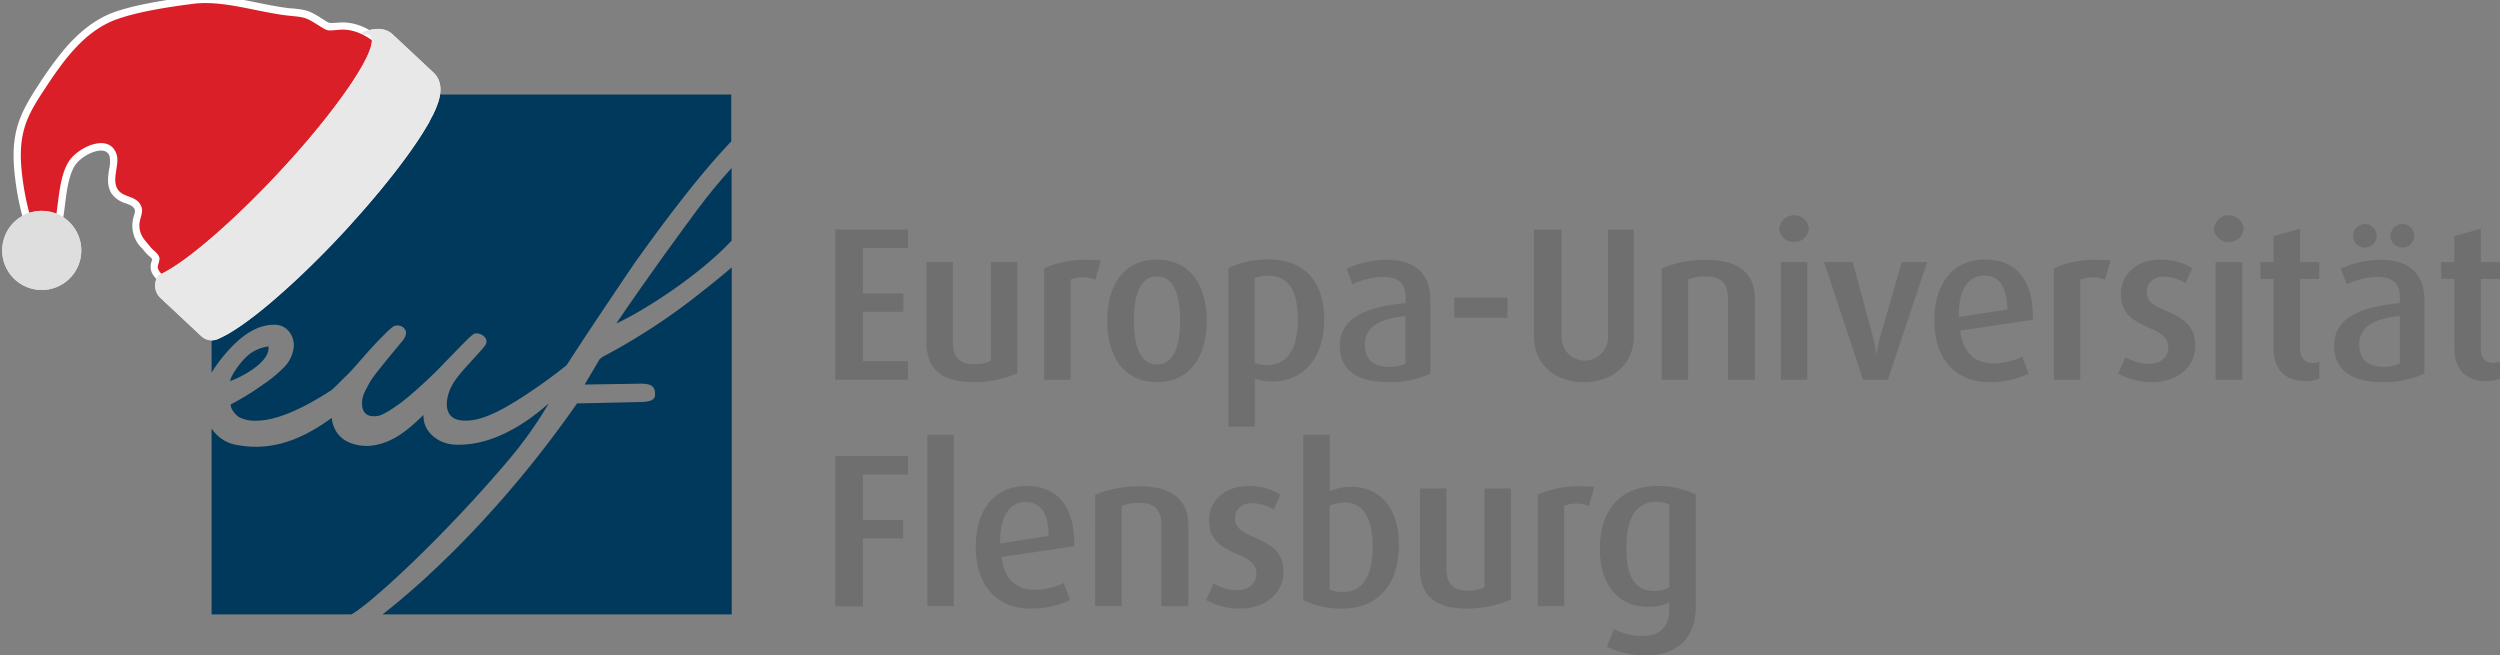
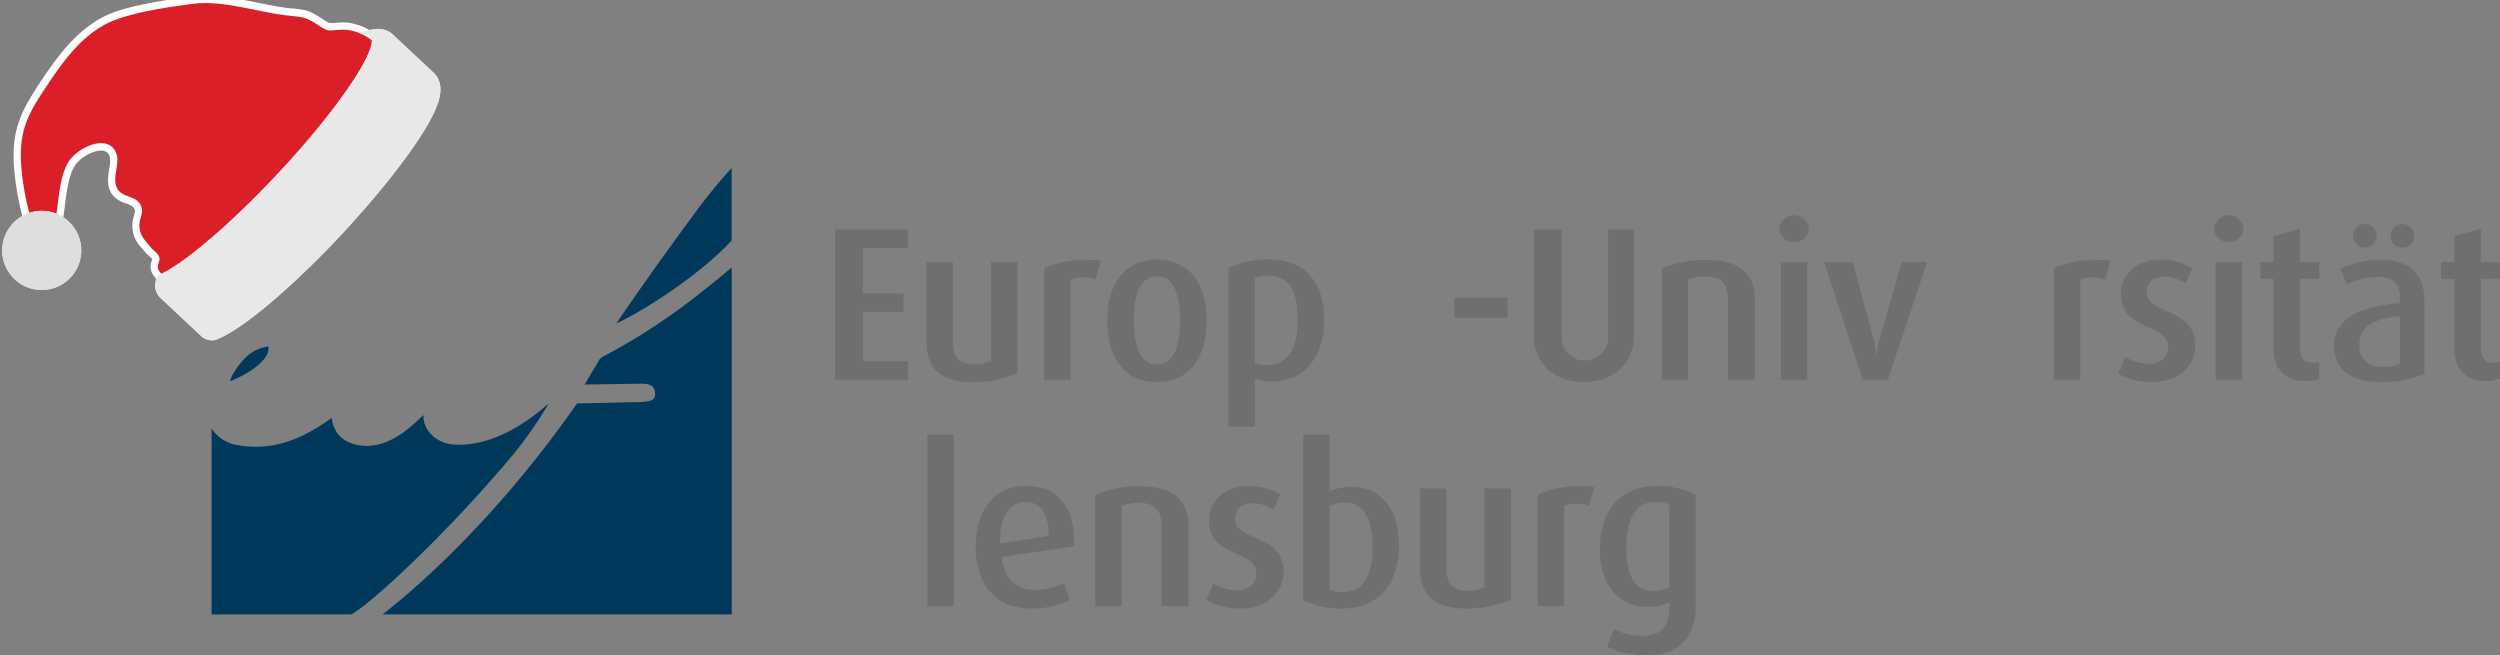
<svg xmlns="http://www.w3.org/2000/svg" id="Ebene_1" data-name="Ebene 1" viewBox="0 0 567.15 148.66">
  <rect x="0" y="0" width="567.15" height="148.66" fill="#808080" stroke="none" />
  <defs>
    <style>.cls-1{fill:#6f6f6f;}.cls-2{fill:#00395b;}.cls-3{fill:#fff;}.cls-4{fill:#da1f28;}.cls-5{fill:#e8e8e8;}.cls-6{fill:#dedede;}</style>
  </defs>
  <g id="Layer_2" data-name="Layer 2">
    <g id="Ebene_1-2" data-name="Ebene 1">
      <path class="cls-1" d="M189.48,86.15V52.07H206v4.21H195.77v10.3h9.17v4.16h-9.17v11.2H206v4.21Z" />
      <path class="cls-1" d="M220.83,86.69c-7,0-10.65-2.77-10.65-9.06V59.45h6V77.82c0,3.13,1.54,4.81,4.71,4.81a9.55,9.55,0,0,0,3.91-.74V59.45h6V84.66A24.77,24.77,0,0,1,220.83,86.69Z" />
      <path class="cls-1" d="M248.48,63.45a6.89,6.89,0,0,0-2.73-.54,6.76,6.76,0,0,0-2.87.54v22.7h-6V60.84a23.2,23.2,0,0,1,10-1.89c1.09,0,2.38.1,2.87.15Z" />
      <path class="cls-1" d="M262.47,86.69c-7.58,0-11.29-5.84-11.29-13.92s3.71-13.87,11.29-13.87,11.29,5.85,11.29,13.87S270,86.69,262.47,86.69Zm0-24c-3.91,0-5.25,4.41-5.25,10s1.34,10,5.25,10,5.25-4.41,5.25-10-1.34-10-5.25-10Z" />
      <path class="cls-1" d="M288.67,86.54a13.94,13.94,0,0,1-4-.59V96.8h-6v-36a21,21,0,0,1,9.21-1.94c8,0,12.53,5.06,12.53,13.58C300.41,81.24,295.66,86.54,288.67,86.54Zm-.89-24a7.72,7.72,0,0,0-3.12.54v19.3a7.9,7.9,0,0,0,2.68.45c4.75,0,7.08-3.67,7.08-10.21,0-6.29-1.79-10.05-6.64-10.05Z" />
-       <path class="cls-1" d="M314.85,86.69c-7,0-10.9-2.82-10.9-8.27,0-6.54,6.49-8.87,14.91-9.66V67.32c0-3.12-1.73-4.5-5.1-4.5a16.52,16.52,0,0,0-6.93,1.68l-1.34-3.56a22.53,22.53,0,0,1,9-2c6.14,0,10,2.78,10,9.22v16.6A22.07,22.07,0,0,1,314.85,86.69Zm4-15c-5.94.65-9.21,2.43-9.21,6.54,0,3.27,1.93,5,5.6,5a8.32,8.32,0,0,0,3.61-.74Z" />
      <path class="cls-1" d="M329.92,72.08V67.52H342v4.56Z" />
      <path class="cls-1" d="M359.31,86.69c-6.78,0-11.34-4.31-11.34-10.45V52.07h6.29V76.29a5.28,5.28,0,0,0,10.55.46,3.53,3.53,0,0,0,0-.46V52.07h5.85V76.24C370.66,82.38,366.1,86.69,359.31,86.69Z" />
      <path class="cls-1" d="M392,86.15V67.87c0-3.47-1.39-5.15-5.11-5.15a9.67,9.67,0,0,0-3.91.69V86.15h-6V60.89a25.35,25.35,0,0,1,10-1.94c7.78,0,11.15,3.27,11.15,9v18.2Z" />
      <path class="cls-1" d="M407,54.89a3.21,3.21,0,0,1-3.37-3,3.38,3.38,0,0,1,6.73,0A3.21,3.21,0,0,1,407,54.89Zm-3,31.26V59.45h6v26.7Z" />
      <path class="cls-1" d="M428.28,86.15h-5.65l-8.81-26.7h6.49L425,76.78a22.43,22.43,0,0,1,.65,3.82h.09a19.77,19.77,0,0,1,.7-3.82l5-17.33h5.75Z" />
-       <path class="cls-1" d="M444.72,75c.45,4.66,3.07,7.43,7.48,7.43a15.2,15.2,0,0,0,6.59-1.53l1.43,3.86a20.39,20.39,0,0,1-8.86,1.93c-8.08,0-12.53-5.6-12.53-14s4.26-13.82,11.49-13.82c6.93,0,10.85,4.56,10.85,12.88v.79Zm5.4-12.48c-3.81,0-5.75,3.62-5.75,8.87v.54l11-1.73C455.32,65.34,453.74,62.52,450.12,62.52Z" />
      <path class="cls-1" d="M477.54,63.45a7.53,7.53,0,0,0-5.6,0v22.7h-6V60.84a23.2,23.2,0,0,1,10-1.89c1.09,0,2.37.1,2.87.15Z" />
      <path class="cls-1" d="M488.23,86.69a15.88,15.88,0,0,1-7.72-1.93L482.19,81a10.42,10.42,0,0,0,5.35,1.54c2.68,0,4.36-1.63,4.36-3.76,0-5.55-10.75-3.47-10.75-12.09,0-4.56,3.77-7.78,8.77-7.78a13.42,13.42,0,0,1,7.43,1.94l-1.54,3.41A9.33,9.33,0,0,0,491,62.77c-2.63,0-4,1.53-4,3.51,0,5.25,11,3.32,11,12.09C498.09,83,494.23,86.69,488.23,86.69Z" />
      <path class="cls-1" d="M505.63,54.89a3.21,3.21,0,0,1-3.37-3,3.38,3.38,0,0,1,6.73,0A3.21,3.21,0,0,1,505.63,54.89Zm-3,31.26V59.45h6.05v26.7Z" />
      <path class="cls-1" d="M522.92,86.45c-4.46,0-7.13-2.67-7.13-7.38V63.26h-3V59.45h3V53.56l6-1.69v7.58h4.36v3.81h-4.36V79.11c0,2,1,3.22,2.87,3.22a4.71,4.71,0,0,0,1.49-.25V85.9A7.75,7.75,0,0,1,522.92,86.45Z" />
      <path class="cls-1" d="M540.41,86.69c-7,0-10.89-2.82-10.89-8.27,0-6.54,6.48-8.87,14.9-9.66V67.32c0-3.12-1.73-4.5-5.1-4.5a16.52,16.52,0,0,0-6.93,1.68L531,60.94a22.53,22.53,0,0,1,9-2c6.14,0,10,2.78,10,9.22v16.6A22,22,0,0,1,540.41,86.69ZM536.5,56.18a2.68,2.68,0,1,1,2.67-2.69v0a2.68,2.68,0,0,1-2.67,2.67Zm7.92,15.5c-5.94.65-9.21,2.43-9.21,6.54,0,3.27,1.93,5,5.6,5a8.32,8.32,0,0,0,3.61-.74Zm.6-15.5a2.68,2.68,0,1,1,2.67-2.69v0A2.67,2.67,0,0,1,545,56.18Z" />
      <path class="cls-1" d="M563.93,86.45c-4.45,0-7.13-2.67-7.13-7.38V63.26h-3V59.45h3V53.56l6-1.69v7.58h4.35v3.81H562.8V79.11c0,2,1,3.22,2.87,3.22a4.69,4.69,0,0,0,1.48-.25V85.9A7.71,7.71,0,0,1,563.93,86.45Z" />
-       <path class="cls-1" d="M195.77,107.65V118h9.12v4.16h-9.12v15.4h-6.29V103.45H206v4.2Z" />
      <path class="cls-1" d="M210.37,137.51V98.63h6v38.88Z" />
      <path class="cls-1" d="M227.24,126.37c.45,4.66,3.07,7.43,7.48,7.43a14.9,14.9,0,0,0,6.59-1.54l1.43,3.87a20.11,20.11,0,0,1-8.86,1.93c-8.07,0-12.53-5.6-12.53-14s4.26-13.82,11.49-13.82c6.93,0,10.85,4.56,10.85,12.88v.79Zm5.4-12.48c-3.81,0-5.75,3.61-5.75,8.86v.55l11-1.73c0-4.86-1.63-7.68-5.25-7.68Z" />
      <path class="cls-1" d="M263.48,137.51V119.24c0-3.47-1.39-5.15-5.1-5.15a9.75,9.75,0,0,0-3.92.69v22.73h-6V112.25a25.77,25.77,0,0,1,10-1.93c7.77,0,11.14,3.27,11.14,9v18.22Z" />
      <path class="cls-1" d="M281.35,138.06a16,16,0,0,1-7.73-1.93l1.69-3.77a10.42,10.42,0,0,0,5.35,1.54c2.67,0,4.36-1.64,4.36-3.77,0-5.54-10.75-3.46-10.75-12.08,0-4.56,3.76-7.78,8.77-7.78a13.42,13.42,0,0,1,7.43,1.94l-1.54,3.41a9.48,9.48,0,0,0-4.76-1.48c-2.62,0-4,1.53-4,3.51,0,5.25,11,3.32,11,12.09C291.21,134.34,287.34,138.06,281.35,138.06Z" />
      <path class="cls-1" d="M304.42,138.06a18.6,18.6,0,0,1-8.76-1.93V98.63h6v12.82a11.84,11.84,0,0,1,5-1c6.49,0,10.7,5,10.7,13C317.4,132.45,312.8,138.06,304.42,138.06Zm.75-24.07a8.07,8.07,0,0,0-3.52.74V133.8a8.41,8.41,0,0,0,3.07.49c4.71,0,6.69-4.11,6.69-10.35S309.23,114,305.17,114Z" />
      <path class="cls-1" d="M332.79,138.06c-7,0-10.65-2.77-10.65-9.06V110.82h6v18.37c0,3.12,1.54,4.81,4.71,4.81a9.37,9.37,0,0,0,3.91-.75V110.82h6V136A24.77,24.77,0,0,1,332.79,138.06Z" />
      <path class="cls-1" d="M360.44,114.78a6.89,6.89,0,0,0-2.73-.54,6.76,6.76,0,0,0-2.87.54v22.73h-6v-25.3a23.2,23.2,0,0,1,10-1.89c1.09,0,2.38.1,2.87.15Z" />
      <path class="cls-1" d="M373.6,148.66a20.38,20.38,0,0,1-9.06-1.93l1.58-4a14.24,14.24,0,0,0,6.44,1.54c4.46,0,6.14-2.53,6.14-6.14v-1.49a10.41,10.41,0,0,1-5,1c-6.54,0-10.75-5-10.75-13.07,0-8.82,4.61-14.32,13.08-14.32a19.28,19.28,0,0,1,8.67,1.94v25.35C384.7,144.75,380.49,148.66,373.6,148.66Zm5.1-34.21a7.41,7.41,0,0,0-3.12-.59c-4.6,0-6.63,4-6.63,10.45s1.93,9.76,6.34,9.76a7.11,7.11,0,0,0,3.41-.84Z" />
      <path class="cls-2" d="M79.72,139.38C84.05,137,100.26,122.14,115,104.8a92.85,92.85,0,0,0,9.44-13.19c-.34,0-10,9.88-21.36,9.25-3.91-.21-7.19-3.15-7-6.7-2,1.74-6.48,6.79-12.7,7-1.58,0-5.07-.26-7-3.1a7.3,7.3,0,0,1-1.12-3.26c-6.39,4.65-13.31,7.65-21.3,6.18A8.42,8.42,0,0,1,48,97.19v42.19Z" />
      <path class="cls-2" d="M139.81,73.38c5.73-2.58,18.68-10.73,26.16-18.8V38.11q-4,4.41-7.51,9.1C154,53.25,147.47,62.11,139.81,73.38Z" />
      <path class="cls-2" d="M136.62,81l-.58.48-3.41,5.76,12.71-.2c2,0,3.27.37,3.27,2.32,0,.82-.1,1.68-2.87,1.83l-14.83.33c-21.23,30.42-42,46.18-44.13,47.86H166V60.66c-2.12,1.81-4.28,3.58-6.47,5.28A141.41,141.41,0,0,1,136.62,81Z" />
-       <path class="cls-2" d="M48,21.45V84.53a34.5,34.5,0,0,1,3.64-4.85c3.62-4.1,7.15-6,10.44-6A4.1,4.1,0,0,1,65.39,75a5,5,0,0,1,1.26,3.64,7.66,7.66,0,0,1-2.15,4.61,29.5,29.5,0,0,1-4.84,4,61.54,61.54,0,0,1-7.31,4.5c-.09.86.8,2.06,1.8,2.84a7.6,7.6,0,0,0,4.05.84c3.87,0,9.38-2,16.85-6.83.62-.41,2-1.88,3.41-3.26,2.31-2.18,4.76-5.56,8.85-9.55a16.15,16.15,0,0,1,1.78-1.63,1.83,1.83,0,0,1,1.47-.29,1.77,1.77,0,0,1,1.29.84c.74.87-.32,2.34-.32,2.34-.49.65-6.37,7.55-7.49,9.43-1.6,2.84-1.9,3.57-1.9,5.11,0,1.87,1,2.71,2.22,2.81,1.41.12,2.07-.12,3.92-1.22a39.28,39.28,0,0,0,5.24-3.92,102.18,102.18,0,0,0,7.75-7.4c4.38-4.47,5.27-5.46,6.16-6.06s3.3.43,2.9,2c-.19.72-1.06,1.51-4.73,5.6-2.29,2.56-3.41,4.15-4,6.47-.68,2.77,0,5.41,3.5,5.54,2.16.09,5.28-.24,12.2-4.57a119.93,119.93,0,0,0,11.25-8C132,77.45,137.73,68.89,144,59.62c8.14-11.39,15.41-20.75,21.89-27.54V21.45Z" />
      <path class="cls-2" d="M60.89,78.59a9,9,0,0,0-5.5,2.86c-1.32,1.39-3,3.79-3.19,5C53.76,86,61.46,82.37,60.89,78.59Z" />
    </g>
  </g>
  <path class="cls-3" d="M75.67,33.76A161.6,161.6,0,0,1,41,65.4l-.18.12-.21.07c-2.51.83-5.52-2.32-6.19-3.79a3.43,3.43,0,0,1,0-2.56,3.89,3.89,0,0,0,.11-.43,2.74,2.74,0,0,0-.65-.68,7.28,7.28,0,0,1-1-1c-.22-.27-.42-.52-.62-.75a7.13,7.13,0,0,1-1.86-7.47c.27-1,.3-1.22,0-1.68s-.87-.73-1.79-1.08A6.07,6.07,0,0,1,25.37,44c-1.21-1.81-.87-4-.6-5.71a7,7,0,0,0,.12-2.72,1.75,1.75,0,0,0-1.35-1.35c-1.61-.35-4.35.86-6,2.64-.06.06-.11.13-.17.2-1.7,2.05-2.2,6-2.64,9.48a44.81,44.81,0,0,1-.8,4.9l-.33,1.32L6,52.29l-.32-1.13A61.73,61.73,0,0,1,3.15,37.4C2.65,29.17,5,25,8.9,19a84.17,84.17,0,0,1,5.32-7.36c3.71-4.48,7.54-7.39,11.71-8.89C30.89,1,37.58,0,43.47-.8c4.85-.63,9.93.39,14.84,1.39C61,1.13,63.53,1.65,66,1.9l.24,0c3,.3,3.77.43,6.29,2l1,.63a7,7,0,0,0,1.13.65,7.32,7.32,0,0,0,1.39,0l1-.07c4.44-.29,9.13,2.34,12.87,7.23l.7.92-.63,1A206.91,206.91,0,0,1,75.67,33.76Z" />
  <path class="cls-4" d="M40.07,64c-1.26.42-3.61-1.67-4.18-2.92-.38-.82.54-1.9.23-2.76-.37-1-1.32-1.43-2-2.29-1.24-1.56-2.25-2.38-2.47-4.37-.25-2.22,1.29-3.45.14-5.35S27.91,44.78,26.74,43c-1.53-2.26.48-5.72-.3-8-1.49-4.49-7.42-2.2-10.1.69-3.18,3.43-2.91,10.92-4,15.3l-5-.27A60.17,60.17,0,0,1,4.79,37.3C4.32,29.57,6.39,25.83,10.27,20c4-6.08,8.85-13,16.21-15.62,5-1.78,11.76-2.79,17.2-3.5,7.12-.93,15,2,22.16,2.71,2.94.3,3.47.31,5.83,1.79C74.6,7.16,73.74,7,77.16,6.74c4.36-.29,8.51,2.74,11.45,6.59C75,34.28,59,51.45,40.07,64Z" />
  <path class="cls-3" d="M89.33,8l0,0Z" />
  <path class="cls-3" d="M89.32,8l-.13-.13Z" />
  <path class="cls-5" d="M87.88,7a5.13,5.13,0,0,0-.75-.27,5.61,5.61,0,0,0-.84-.15,6.88,6.88,0,0,0-1,0,8,8,0,0,0-1.08.15c-.41.08-.94.25-1.34.37-.24.08-.55.22-.79.31L82,7.48l.6.33c4.6-.66,0,8.55-11.2,22.11C59,44.85,43.1,59.4,36,62.41a3.86,3.86,0,0,0,.45,5.22l9.17,8.59a3.45,3.45,0,0,0,3.7.74c.51-.23,1.18-.55,1.68-.81s1-.54,1.39-.79a51.77,51.77,0,0,0,4.57-3.14c1-.71,2.9-2.27,3.49-2.76s1.3-1.08,1.84-1.56c1.16-1,2.69-2.37,3.83-3.41.81-.73,5.1-4.68,10.09-9.94,2.62-2.76,3.69-4,6-6.6.25-.28,1.61-1.82,3.88-4.54.73-.88,2.78-3.39,4.13-5.17,1.89-2.49,2.63-3.51,4.19-5.79.68-1,1.55-2.33,2.15-3.37.27-.45.63-1,.88-1.52s.52-1,.73-1.4.41-.87.59-1.25c.26-.59.54-1.4.75-2,.09-.28.17-.67.24-1a8.57,8.57,0,0,0,.17-1.86A5.39,5.39,0,0,0,99.45,18a4.73,4.73,0,0,0-.38-.68,5,5,0,0,0-.71-.84l-9-8.42-.18-.17A4.65,4.65,0,0,0,87.88,7Z" />
  <circle class="cls-6" cx="9.47" cy="56.81" r="8.98" transform="translate(-48.04 53.64) rotate(-77.38)" />
  <path class="cls-5" d="M87.88,7a5.13,5.13,0,0,0-.75-.27,5.61,5.61,0,0,0-.84-.15,6.88,6.88,0,0,0-1,0,8,8,0,0,0-1.08.15c-.41.08-.94.25-1.34.37-.24.08-.55.22-.79.31L82,7.48l.6.33c4.6-.66,0,8.55-11.2,22.11C59,44.85,43.1,59.4,36,62.41a3.86,3.86,0,0,0,.45,5.22l9.17,8.59a3.45,3.45,0,0,0,3.7.74c.51-.23,1.18-.55,1.68-.81s1-.54,1.39-.79a51.77,51.77,0,0,0,4.57-3.14c1-.71,2.9-2.27,3.49-2.76s1.3-1.08,1.84-1.56c1.16-1,2.69-2.37,3.83-3.41.81-.73,5.1-4.68,10.09-9.94,2.62-2.76,3.69-4,6-6.6.25-.28,1.61-1.82,3.88-4.54.73-.88,2.78-3.39,4.13-5.17,1.89-2.49,2.63-3.51,4.19-5.79.68-1,1.55-2.33,2.15-3.37.27-.45.63-1,.88-1.52s.52-1,.73-1.4.41-.87.59-1.25c.26-.59.54-1.4.75-2,.09-.28.17-.67.24-1a8.57,8.57,0,0,0,.17-1.86A5.39,5.39,0,0,0,99.45,18a4.73,4.73,0,0,0-.38-.68,5,5,0,0,0-.71-.84l-9-8.42-.18-.17A4.65,4.65,0,0,0,87.88,7Z" />
  <circle class="cls-6" cx="9.47" cy="56.81" r="8.98" transform="translate(-48.04 53.64) rotate(-77.38)" />
</svg>